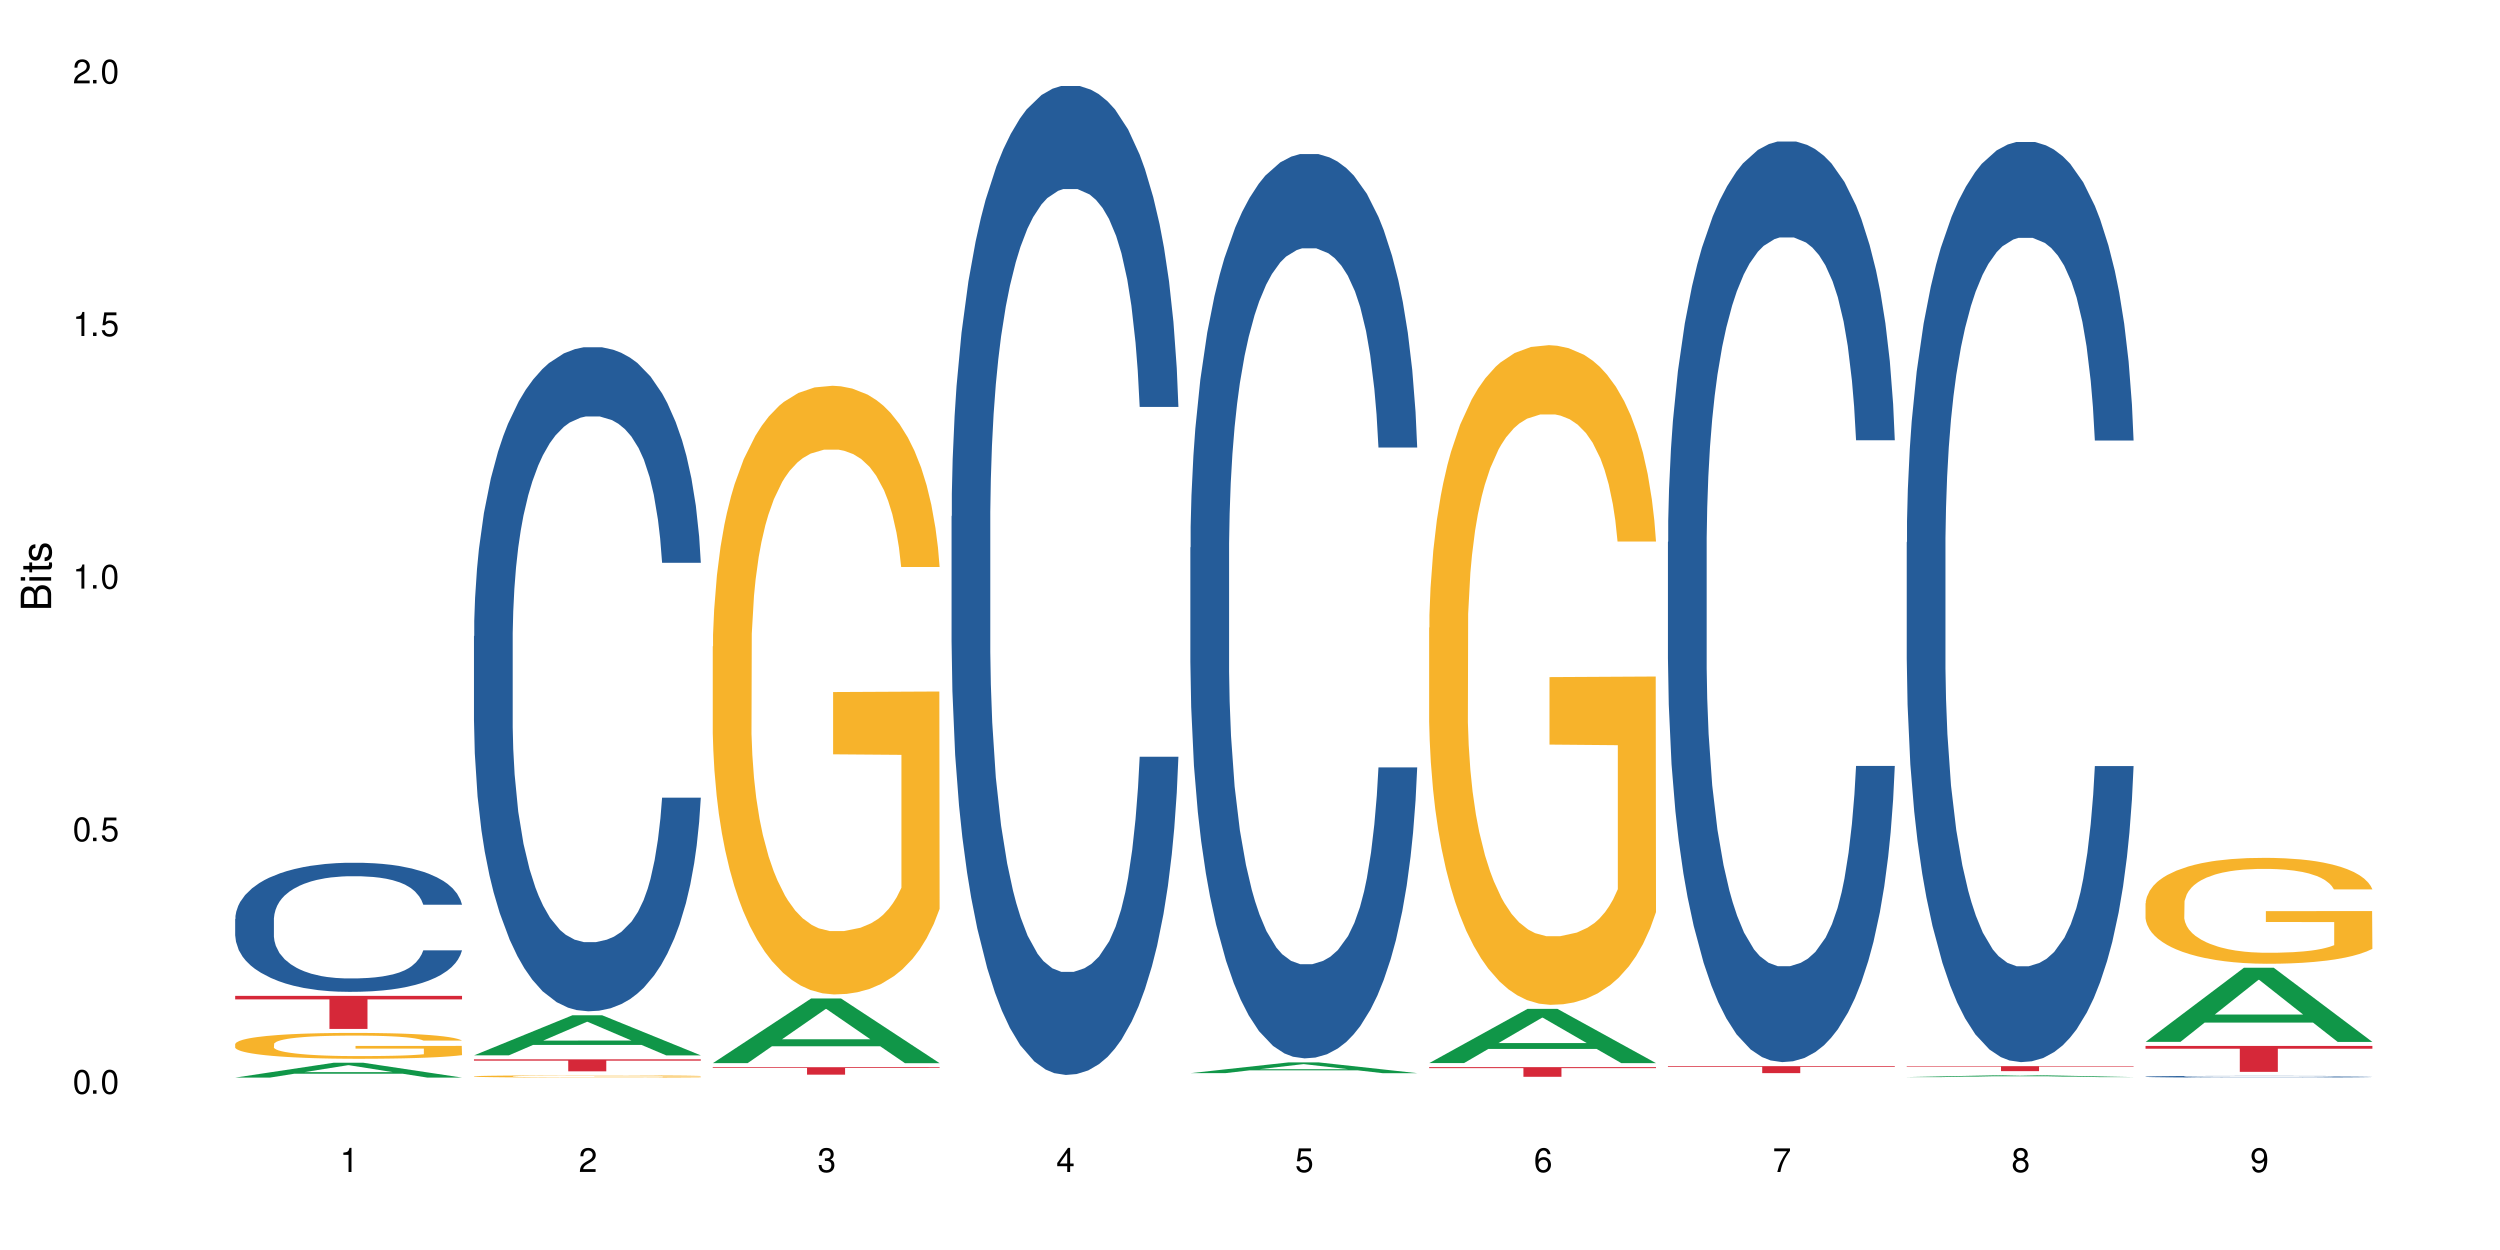
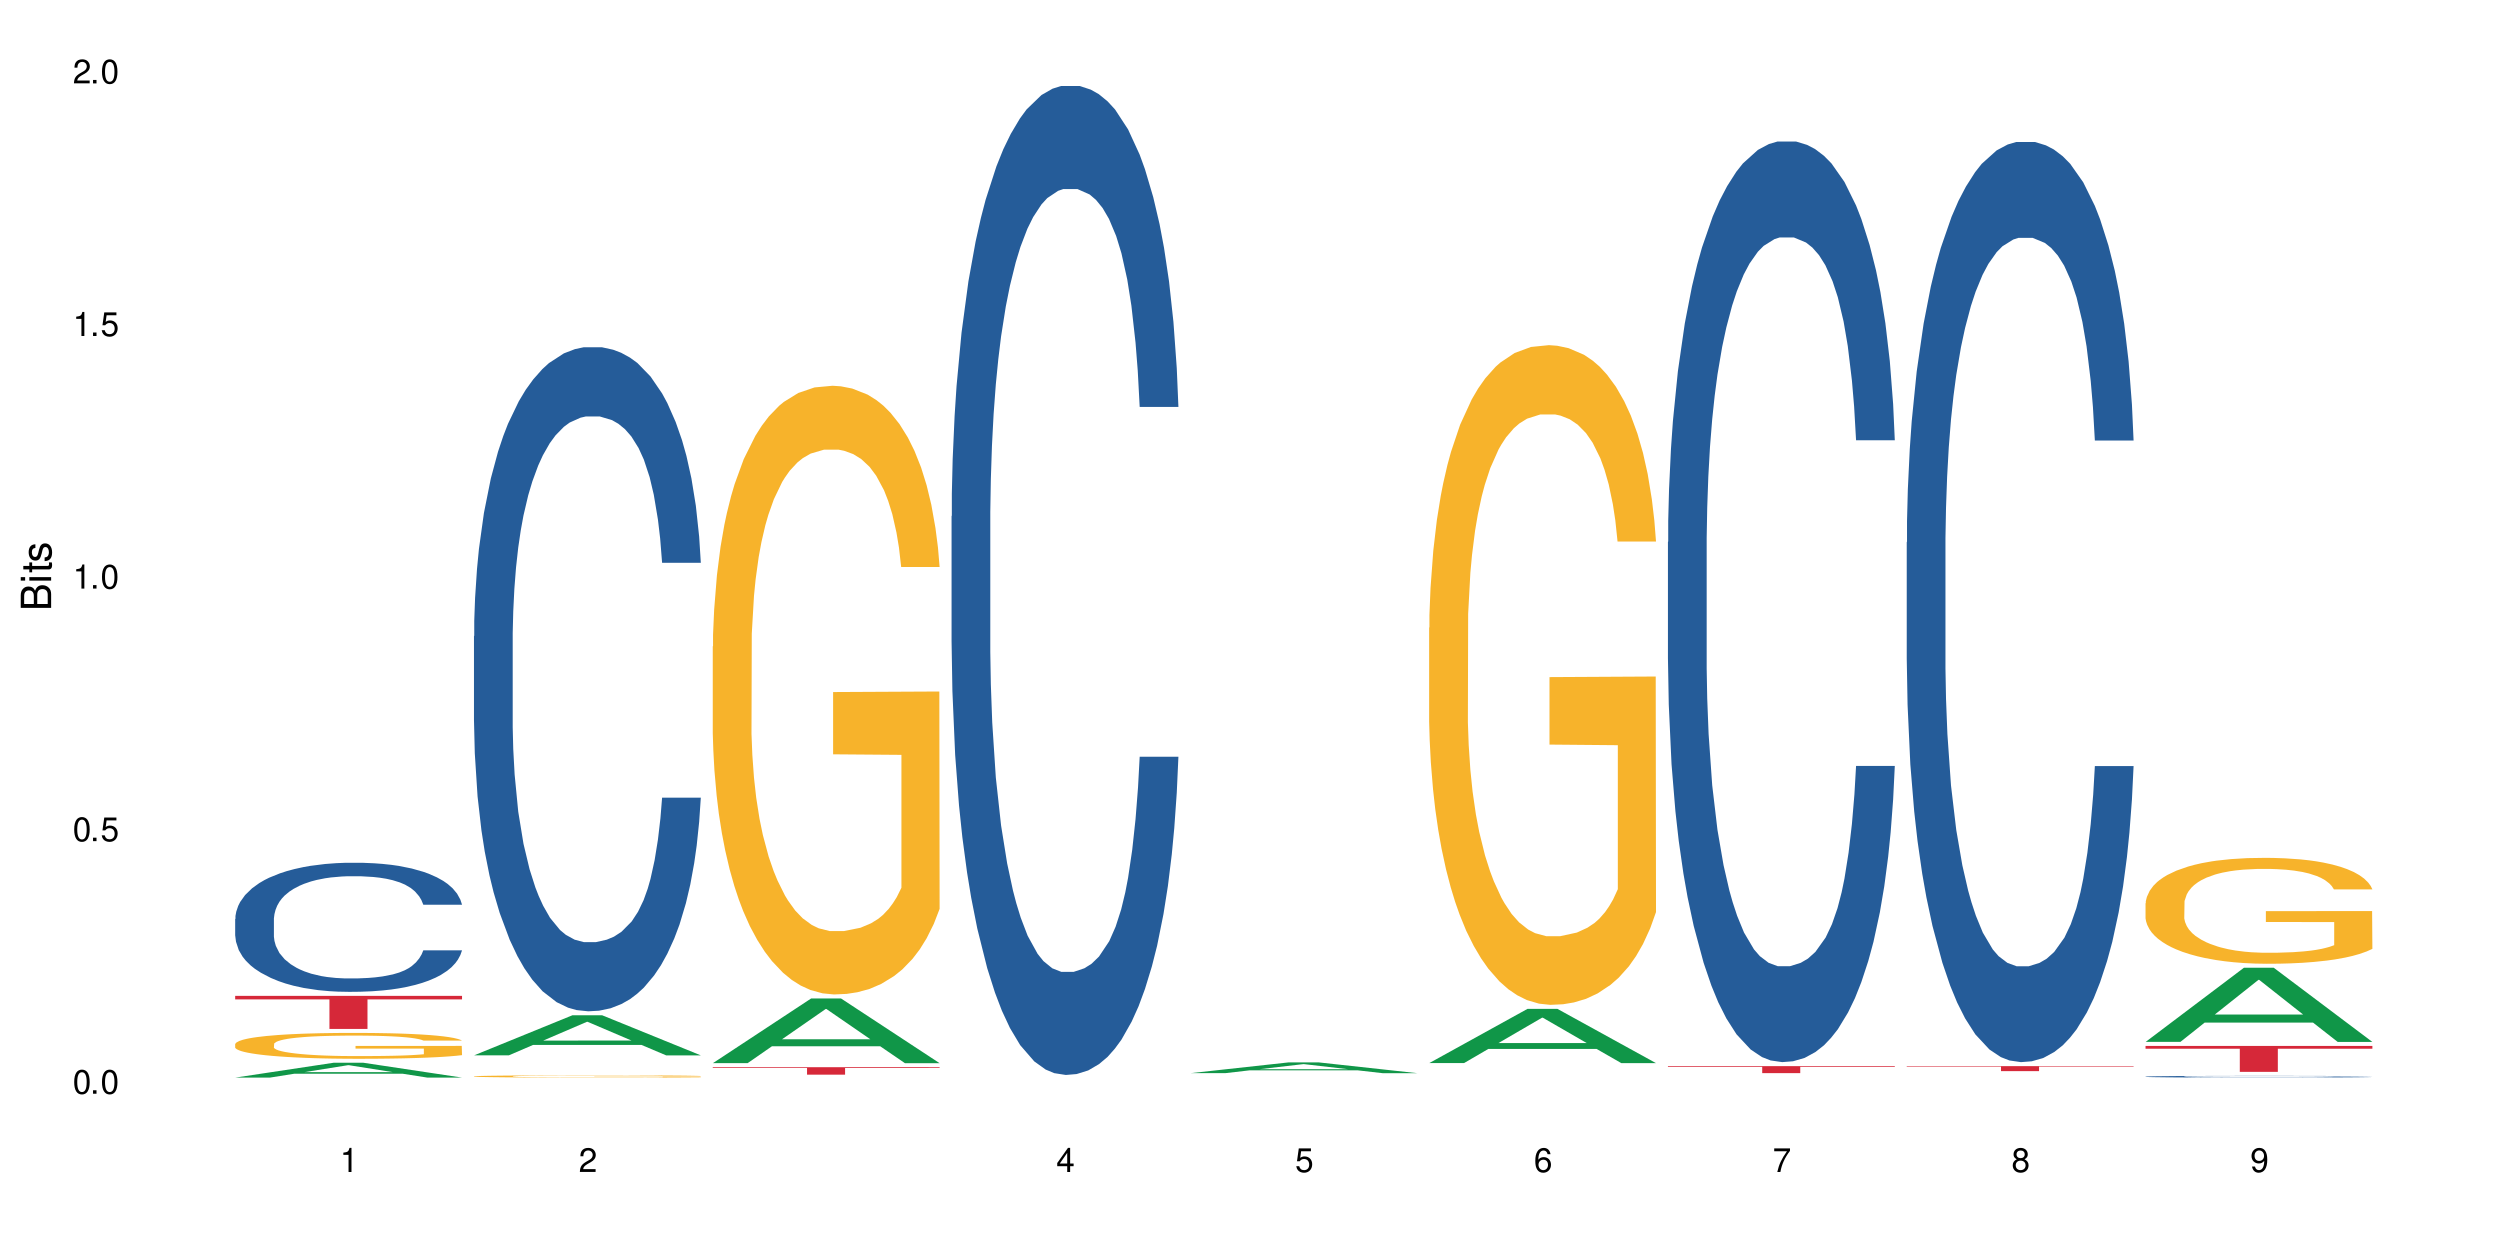
<svg xmlns="http://www.w3.org/2000/svg" xmlns:xlink="http://www.w3.org/1999/xlink" width="720" height="360" viewBox="0 0 720 360">
  <defs>
    <g>
      <g id="glyph-0-0">
</g>
      <g id="glyph-0-1">
        <path d="M 2.641 -6.938 C 2 -6.938 1.422 -6.656 1.078 -6.172 C 0.641 -5.562 0.406 -4.641 0.406 -3.359 C 0.406 -1.016 1.188 0.219 2.641 0.219 C 4.078 0.219 4.859 -1.016 4.859 -3.297 C 4.859 -4.641 4.656 -5.547 4.203 -6.172 C 3.844 -6.656 3.281 -6.938 2.641 -6.938 Z M 2.641 -6.188 C 3.547 -6.188 4 -5.25 4 -3.375 C 4 -1.406 3.562 -0.484 2.625 -0.484 C 1.734 -0.484 1.281 -1.438 1.281 -3.344 C 1.281 -5.25 1.734 -6.188 2.641 -6.188 Z M 2.641 -6.188 " />
      </g>
      <g id="glyph-0-2">
        <path d="M 1.828 -1 L 0.828 -1 L 0.828 0 L 1.828 0 Z M 1.828 -1 " />
      </g>
      <g id="glyph-0-3">
        <path d="M 4.562 -6.797 L 1.062 -6.797 L 0.547 -3.094 L 1.328 -3.094 C 1.719 -3.562 2.047 -3.734 2.578 -3.734 C 3.484 -3.734 4.062 -3.109 4.062 -2.094 C 4.062 -1.125 3.484 -0.531 2.578 -0.531 C 1.828 -0.531 1.375 -0.906 1.188 -1.672 L 0.328 -1.672 C 0.453 -1.109 0.547 -0.844 0.75 -0.594 C 1.125 -0.078 1.828 0.219 2.594 0.219 C 3.969 0.219 4.922 -0.781 4.922 -2.219 C 4.922 -3.562 4.031 -4.484 2.719 -4.484 C 2.25 -4.484 1.859 -4.359 1.469 -4.062 L 1.734 -5.969 L 4.562 -5.969 Z M 4.562 -6.797 " />
      </g>
      <g id="glyph-0-4">
        <path d="M 2.484 -4.938 L 2.484 0 L 3.328 0 L 3.328 -6.938 L 2.766 -6.938 C 2.469 -5.875 2.281 -5.734 0.984 -5.562 L 0.984 -4.938 Z M 2.484 -4.938 " />
      </g>
      <g id="glyph-0-5">
        <path d="M 4.859 -0.828 L 1.281 -0.828 C 1.359 -1.406 1.672 -1.781 2.5 -2.281 L 3.469 -2.828 C 4.406 -3.344 4.906 -4.062 4.906 -4.906 C 4.906 -5.484 4.672 -6.031 4.266 -6.406 C 3.859 -6.766 3.375 -6.938 2.719 -6.938 C 1.859 -6.938 1.219 -6.625 0.844 -6.031 C 0.609 -5.672 0.5 -5.234 0.484 -4.531 L 1.328 -4.531 C 1.359 -5.016 1.406 -5.281 1.531 -5.516 C 1.75 -5.938 2.188 -6.203 2.703 -6.203 C 3.469 -6.203 4.031 -5.641 4.031 -4.891 C 4.031 -4.344 3.719 -3.859 3.125 -3.516 L 2.234 -3 C 0.812 -2.172 0.406 -1.531 0.328 -0.016 L 4.859 -0.016 Z M 4.859 -0.828 " />
      </g>
      <g id="glyph-0-6">
-         <path d="M 2.125 -3.188 L 2.578 -3.188 C 3.5 -3.188 3.984 -2.766 3.984 -1.922 C 3.984 -1.062 3.469 -0.531 2.594 -0.531 C 1.656 -0.531 1.203 -1 1.156 -2.016 L 0.312 -2.016 C 0.344 -1.453 0.438 -1.094 0.609 -0.781 C 0.953 -0.109 1.625 0.219 2.547 0.219 C 3.953 0.219 4.859 -0.625 4.859 -1.938 C 4.859 -2.828 4.516 -3.297 3.703 -3.594 C 4.344 -3.844 4.656 -4.328 4.656 -5.031 C 4.656 -6.219 3.875 -6.938 2.578 -6.938 C 1.203 -6.938 0.484 -6.172 0.453 -4.703 L 1.297 -4.703 C 1.312 -5.125 1.344 -5.359 1.453 -5.578 C 1.641 -5.969 2.062 -6.203 2.594 -6.203 C 3.344 -6.203 3.797 -5.75 3.797 -5 C 3.797 -4.516 3.609 -4.219 3.25 -4.047 C 3.016 -3.953 2.703 -3.922 2.125 -3.906 Z M 2.125 -3.188 " />
-       </g>
+         </g>
      <g id="glyph-0-7">
        <path d="M 3.141 -1.672 L 3.141 0 L 3.984 0 L 3.984 -1.672 L 4.984 -1.672 L 4.984 -2.438 L 3.984 -2.438 L 3.984 -6.938 L 3.359 -6.938 L 0.266 -2.578 L 0.266 -1.672 Z M 3.141 -2.438 L 1 -2.438 L 3.141 -5.5 Z M 3.141 -2.438 " />
      </g>
      <g id="glyph-0-8">
        <path d="M 4.781 -5.125 C 4.609 -6.266 3.891 -6.938 2.844 -6.938 C 2.094 -6.938 1.422 -6.578 1.031 -5.953 C 0.594 -5.266 0.406 -4.422 0.406 -3.172 C 0.406 -2 0.578 -1.25 0.984 -0.641 C 1.359 -0.078 1.953 0.219 2.703 0.219 C 3.984 0.219 4.922 -0.75 4.922 -2.094 C 4.922 -3.375 4.062 -4.281 2.844 -4.281 C 2.172 -4.281 1.641 -4.031 1.281 -3.516 C 1.281 -5.234 1.828 -6.188 2.797 -6.188 C 3.391 -6.188 3.797 -5.797 3.938 -5.125 Z M 2.734 -3.531 C 3.547 -3.531 4.062 -2.953 4.062 -2.031 C 4.062 -1.156 3.484 -0.531 2.703 -0.531 C 1.922 -0.531 1.328 -1.188 1.328 -2.078 C 1.328 -2.938 1.906 -3.531 2.734 -3.531 Z M 2.734 -3.531 " />
      </g>
      <g id="glyph-0-9">
        <path d="M 4.984 -6.797 L 0.438 -6.797 L 0.438 -5.969 L 4.109 -5.969 C 2.5 -3.656 1.828 -2.234 1.328 0 L 2.219 0 C 2.594 -2.172 3.453 -4.047 4.984 -6.094 Z M 4.984 -6.797 " />
      </g>
      <g id="glyph-0-10">
        <path d="M 3.75 -3.656 C 4.469 -4.094 4.688 -4.438 4.688 -5.078 C 4.688 -6.172 3.844 -6.938 2.641 -6.938 C 1.438 -6.938 0.594 -6.172 0.594 -5.094 C 0.594 -4.438 0.812 -4.094 1.516 -3.656 C 0.734 -3.266 0.359 -2.703 0.359 -1.922 C 0.359 -0.656 1.281 0.219 2.641 0.219 C 3.984 0.219 4.922 -0.656 4.922 -1.922 C 4.922 -2.703 4.531 -3.266 3.75 -3.656 Z M 2.641 -6.188 C 3.359 -6.188 3.812 -5.75 3.812 -5.062 C 3.812 -4.406 3.344 -3.984 2.641 -3.984 C 1.922 -3.984 1.453 -4.406 1.453 -5.078 C 1.453 -5.75 1.922 -6.188 2.641 -6.188 Z M 2.641 -3.266 C 3.484 -3.266 4.062 -2.719 4.062 -1.906 C 4.062 -1.078 3.484 -0.531 2.625 -0.531 C 1.797 -0.531 1.219 -1.094 1.219 -1.906 C 1.219 -2.719 1.781 -3.266 2.641 -3.266 Z M 2.641 -3.266 " />
      </g>
      <g id="glyph-0-11">
        <path d="M 0.516 -1.578 C 0.672 -0.453 1.406 0.219 2.438 0.219 C 3.188 0.219 3.859 -0.141 4.266 -0.766 C 4.688 -1.453 4.891 -2.297 4.891 -3.547 C 4.891 -4.719 4.703 -5.453 4.312 -6.078 C 3.938 -6.641 3.344 -6.938 2.594 -6.938 C 1.297 -6.938 0.359 -5.969 0.359 -4.625 C 0.359 -3.344 1.234 -2.453 2.453 -2.453 C 3.094 -2.453 3.578 -2.672 4.016 -3.203 C 4 -1.484 3.469 -0.531 2.5 -0.531 C 1.906 -0.531 1.484 -0.906 1.359 -1.578 Z M 2.578 -6.203 C 3.375 -6.203 3.969 -5.531 3.969 -4.641 C 3.969 -3.797 3.391 -3.188 2.547 -3.188 C 1.734 -3.188 1.234 -3.766 1.234 -4.688 C 1.234 -5.562 1.797 -6.203 2.578 -6.203 Z M 2.578 -6.203 " />
      </g>
      <g id="glyph-1-0">
</g>
      <g id="glyph-1-1">
        <path d="M 0 -0.953 L 0 -4.891 C 0 -5.719 -0.234 -6.344 -0.734 -6.797 C -1.188 -7.234 -1.812 -7.469 -2.5 -7.469 C -3.547 -7.469 -4.188 -7 -4.625 -5.875 C -4.984 -6.688 -5.625 -7.094 -6.531 -7.094 C -7.172 -7.094 -7.734 -6.859 -8.141 -6.391 C -8.562 -5.922 -8.75 -5.344 -8.75 -4.5 L -8.75 -0.953 Z M -4.984 -2.062 L -7.766 -2.062 L -7.766 -4.219 C -7.766 -4.844 -7.688 -5.203 -7.453 -5.5 C -7.219 -5.812 -6.859 -5.969 -6.375 -5.969 C -5.891 -5.969 -5.531 -5.812 -5.297 -5.5 C -5.062 -5.203 -4.984 -4.844 -4.984 -4.219 Z M -0.984 -2.062 L -4 -2.062 L -4 -4.781 C -4 -5.766 -3.438 -6.359 -2.484 -6.359 C -1.547 -6.359 -0.984 -5.766 -0.984 -4.781 Z M -0.984 -2.062 " />
      </g>
      <g id="glyph-1-2">
        <path d="M -6.281 -1.797 L -6.281 -0.797 L 0 -0.797 L 0 -1.797 Z M -8.75 -1.797 L -8.75 -0.797 L -7.484 -0.797 L -7.484 -1.797 Z M -8.75 -1.797 " />
      </g>
      <g id="glyph-1-3">
        <path d="M -6.281 -3.047 L -6.281 -2.016 L -8.016 -2.016 L -8.016 -1.016 L -6.281 -1.016 L -6.281 -0.172 L -5.469 -0.172 L -5.469 -1.016 L -0.719 -1.016 C -0.078 -1.016 0.281 -1.453 0.281 -2.234 C 0.281 -2.5 0.25 -2.719 0.188 -3.047 L -0.641 -3.047 C -0.609 -2.906 -0.594 -2.766 -0.594 -2.562 C -0.594 -2.141 -0.719 -2.016 -1.156 -2.016 L -5.469 -2.016 L -5.469 -3.047 Z M -6.281 -3.047 " />
      </g>
      <g id="glyph-1-4">
        <path d="M -4.531 -5.25 C -5.766 -5.25 -6.469 -4.422 -6.469 -2.969 C -6.469 -1.516 -5.719 -0.562 -4.547 -0.562 C -3.562 -0.562 -3.094 -1.062 -2.734 -2.562 L -2.516 -3.484 C -2.344 -4.188 -2.094 -4.469 -1.641 -4.469 C -1.047 -4.469 -0.641 -3.875 -0.641 -3 C -0.641 -2.453 -0.797 -2 -1.062 -1.75 C -1.25 -1.594 -1.422 -1.531 -1.875 -1.469 L -1.875 -0.406 C -0.422 -0.453 0.281 -1.266 0.281 -2.922 C 0.281 -4.5 -0.5 -5.516 -1.719 -5.516 C -2.656 -5.516 -3.172 -4.984 -3.469 -3.734 L -3.703 -2.766 C -3.891 -1.953 -4.156 -1.609 -4.594 -1.609 C -5.188 -1.609 -5.547 -2.125 -5.547 -2.938 C -5.547 -3.75 -5.203 -4.172 -4.531 -4.203 Z M -4.531 -5.25 " />
      </g>
    </g>
  </defs>
  <rect x="-72" y="-36" width="864" height="432" fill="rgb(100%, 100%, 100%)" fill-opacity="1" />
  <path fill-rule="nonzero" fill="rgb(6.275%, 58.824%, 28.235%)" fill-opacity="1" d="M 67.73 310.344 L 67.801 310.34 L 96.07 306.074 L 104.656 306.074 L 133.066 310.348 L 123.082 310.348 L 115.965 309.234 L 84.762 309.234 L 77.781 310.344 L 67.73 310.344 L 87.766 308.773 L 113.102 308.77 L 100.469 306.773 L 100.328 306.77 L 100.188 306.781 L 87.695 308.77 L 87.766 308.773 Z M 67.73 310.344 " />
  <path fill-rule="nonzero" fill="rgb(14.51%, 36.078%, 60%)" fill-opacity="1" d="M 67.73 264.664 L 67.812 264.629 L 67.812 263.812 L 68.051 262.523 L 68.605 260.895 L 69.164 259.773 L 70.598 257.766 L 72.59 255.832 L 74.664 254.336 L 76.176 253.453 L 77.531 252.773 L 80.637 251.516 L 82.629 250.871 L 84.781 250.293 L 87.41 249.715 L 89.324 249.375 L 93.625 248.832 L 96.812 248.594 L 99.281 248.492 L 104.621 248.492 L 107.809 248.629 L 110.117 248.801 L 112.668 249.07 L 114.82 249.375 L 118.562 250.125 L 121.91 251.074 L 123.426 251.617 L 125.816 252.672 L 127.648 253.691 L 128.922 254.574 L 130.355 255.832 L 131.629 257.359 L 132.586 259.094 L 133.066 260.555 L 121.91 260.555 L 121.352 259.195 L 120.715 258.141 L 119.52 256.75 L 118.324 255.762 L 116.652 254.777 L 115.137 254.133 L 113.066 253.488 L 111.234 253.078 L 109.32 252.773 L 107.488 252.57 L 103.984 252.367 L 99.922 252.367 L 98.406 252.434 L 95.297 252.707 L 93.625 252.945 L 91.234 253.418 L 89.562 253.859 L 87.57 254.539 L 86.215 255.117 L 84.543 256 L 83.348 256.781 L 81.992 257.902 L 81.195 258.754 L 80.48 259.703 L 79.84 260.824 L 79.363 262.012 L 79.043 263.27 L 78.887 264.492 L 78.887 269.758 L 79.043 270.98 L 79.441 272.41 L 80.48 274.48 L 81.992 276.281 L 83.746 277.707 L 85.418 278.727 L 86.375 279.203 L 87.648 279.746 L 89.641 280.426 L 92.512 281.105 L 94.184 281.375 L 96.734 281.648 L 99.363 281.785 L 102.867 281.785 L 105.977 281.648 L 108.047 281.48 L 110.199 281.207 L 113.145 280.629 L 114.98 280.086 L 116.57 279.441 L 117.766 278.793 L 118.562 278.25 L 119.758 277.199 L 120.715 276.043 L 121.434 274.855 L 121.91 273.699 L 133.066 273.699 L 132.586 275.059 L 131.871 276.383 L 131.152 277.367 L 130.039 278.559 L 128.762 279.609 L 126.93 280.801 L 125.418 281.582 L 123.426 282.43 L 121.59 283.074 L 119.602 283.652 L 116.652 284.332 L 114.738 284.672 L 112.668 284.977 L 110.199 285.25 L 107.09 285.488 L 103.746 285.621 L 100.637 285.656 L 97.289 285.59 L 94.82 285.453 L 91.555 285.148 L 87.492 284.535 L 84.543 283.891 L 82.23 283.246 L 80.238 282.566 L 78.008 281.648 L 75.141 280.152 L 73.387 279 L 72.191 278.047 L 70.84 276.723 L 69.883 275.535 L 68.766 273.633 L 67.969 271.219 L 67.73 269.352 Z M 67.73 264.664 " />
  <path fill-rule="nonzero" fill="rgb(96.863%, 70.196%, 16.863%)" fill-opacity="1" d="M 67.73 300.668 L 67.812 300.66 L 67.812 300.527 L 68.129 300.219 L 68.926 299.797 L 69.961 299.449 L 71.078 299.18 L 71.793 299.035 L 72.988 298.832 L 74.023 298.684 L 76.656 298.375 L 80 298.09 L 81.832 297.969 L 83.906 297.852 L 86.852 297.723 L 88.207 297.676 L 92.352 297.566 L 97.051 297.496 L 102.23 297.477 L 104.621 297.484 L 107.887 297.512 L 112.348 297.586 L 114.898 297.652 L 116.891 297.723 L 118.961 297.812 L 121.512 297.945 L 123.902 298.109 L 125.816 298.273 L 127.727 298.477 L 129.32 298.695 L 130.676 298.934 L 131.871 299.219 L 132.586 299.457 L 133.066 299.695 L 121.988 299.695 L 121.352 299.457 L 120.637 299.273 L 119.441 299.051 L 118.246 298.887 L 117.051 298.758 L 114.82 298.578 L 112.906 298.473 L 110.516 298.375 L 108.207 298.312 L 105.578 298.273 L 103.984 298.258 L 99.762 298.258 L 95.938 298.309 L 93.707 298.363 L 92.113 298.418 L 89.879 298.52 L 88.527 298.602 L 87.73 298.656 L 85.34 298.867 L 83.746 299.055 L 82.871 299.184 L 81.754 299.391 L 80.957 299.574 L 80.082 299.844 L 79.602 300.051 L 78.965 300.512 L 78.887 301.738 L 79.125 301.996 L 79.602 302.273 L 80.238 302.52 L 81.195 302.777 L 82.152 302.977 L 83.824 303.242 L 85.258 303.418 L 86.375 303.535 L 88.527 303.719 L 89.402 303.777 L 91.473 303.902 L 93.625 303.996 L 96.254 304.078 L 98.246 304.121 L 101.434 304.152 L 105.496 304.152 L 110.277 304.113 L 113.305 304.059 L 115.379 304.004 L 116.73 303.957 L 118.406 303.883 L 119.602 303.812 L 120.715 303.738 L 122.07 303.621 L 122.07 301.996 L 102.391 301.988 L 102.391 301.227 L 132.984 301.219 L 133.066 303.883 L 131.391 304.066 L 129.32 304.242 L 127.328 304.379 L 125.258 304.492 L 122.309 304.621 L 119.918 304.703 L 116.254 304.801 L 112.906 304.859 L 109.402 304.902 L 106.293 304.922 L 102.629 304.93 L 99.363 304.914 L 95.855 304.875 L 93.066 304.82 L 90.52 304.754 L 87.969 304.664 L 84.781 304.52 L 82.711 304.406 L 80.559 304.262 L 78.406 304.094 L 76.496 303.91 L 75.219 303.766 L 73.945 303.602 L 72.59 303.398 L 71.316 303.168 L 70.359 302.957 L 69.484 302.719 L 68.848 302.492 L 68.211 302.188 L 67.891 301.941 L 67.73 301.73 Z M 67.73 300.668 " />
  <path fill-rule="nonzero" fill="rgb(83.922%, 15.686%, 22.353%)" fill-opacity="1" d="M 67.73 286.805 L 133.066 286.805 L 133.066 287.824 L 105.836 287.832 L 105.836 296.332 L 94.879 296.332 L 94.879 287.84 L 94.723 287.824 L 67.73 287.824 Z M 67.73 286.805 " />
  <path fill-rule="nonzero" fill="rgb(6.275%, 58.824%, 28.235%)" fill-opacity="1" d="M 136.504 303.938 L 136.574 303.926 L 164.844 292.402 L 173.43 292.402 L 201.836 303.949 L 191.855 303.949 L 184.738 300.934 L 153.535 300.934 L 146.555 303.938 L 136.504 303.938 L 156.535 299.688 L 181.875 299.676 L 169.242 294.289 L 169.102 294.277 L 168.961 294.312 L 156.469 299.676 L 156.535 299.688 Z M 136.504 303.938 " />
  <path fill-rule="nonzero" fill="rgb(14.51%, 36.078%, 60%)" fill-opacity="1" d="M 136.504 183.227 L 136.582 183.055 L 136.582 178.859 L 136.824 172.215 L 137.379 163.824 L 137.938 158.055 L 139.371 147.742 L 141.363 137.777 L 143.434 130.086 L 144.949 125.543 L 146.305 122.047 L 149.41 115.578 L 151.402 112.258 L 153.555 109.285 L 156.184 106.312 L 158.098 104.566 L 162.398 101.77 L 165.586 100.547 L 168.055 100.02 L 173.395 100.02 L 176.582 100.719 L 178.891 101.594 L 181.441 102.992 L 183.594 104.566 L 187.336 108.41 L 190.684 113.305 L 192.195 116.102 L 194.586 121.523 L 196.418 126.766 L 197.695 131.312 L 199.129 137.777 L 200.402 145.645 L 201.359 154.559 L 201.836 162.078 L 190.684 162.078 L 190.125 155.086 L 189.488 149.664 L 188.293 142.5 L 187.098 137.43 L 185.426 132.359 L 183.91 129.039 L 181.84 125.719 L 180.008 123.621 L 178.094 122.047 L 176.262 120.996 L 172.758 119.949 L 168.691 119.949 L 167.18 120.297 L 164.07 121.695 L 162.398 122.922 L 160.008 125.367 L 158.336 127.641 L 156.344 131.137 L 154.988 134.109 L 153.316 138.652 L 152.121 142.672 L 150.766 148.441 L 149.969 152.812 L 149.25 157.707 L 148.613 163.477 L 148.137 169.594 L 147.816 176.062 L 147.66 182.355 L 147.66 209.449 L 147.816 215.742 L 148.215 223.082 L 149.25 233.746 L 150.766 243.012 L 152.52 250.352 L 154.191 255.598 L 155.148 258.043 L 156.422 260.84 L 158.414 264.336 L 161.281 267.832 L 162.957 269.23 L 165.504 270.629 L 168.137 271.328 L 171.641 271.328 L 174.746 270.629 L 176.82 269.758 L 178.973 268.359 L 181.918 265.387 L 183.75 262.59 L 185.344 259.27 L 186.539 255.945 L 187.336 253.148 L 188.531 247.73 L 189.488 241.789 L 190.203 235.668 L 190.684 229.727 L 201.836 229.727 L 201.359 236.719 L 200.645 243.535 L 199.926 248.605 L 198.809 254.723 L 197.535 260.141 L 195.703 266.262 L 194.188 270.281 L 192.195 274.652 L 190.363 277.973 L 188.371 280.945 L 185.426 284.441 L 183.512 286.188 L 181.441 287.762 L 178.973 289.16 L 175.863 290.383 L 172.516 291.082 L 169.41 291.258 L 166.062 290.906 L 163.594 290.207 L 160.328 288.637 L 156.262 285.488 L 153.316 282.168 L 151.004 278.848 L 149.012 275.352 L 146.781 270.629 L 143.914 262.938 L 142.16 256.996 L 140.965 252.102 L 139.609 245.285 L 138.656 239.164 L 137.539 229.375 L 136.742 216.965 L 136.504 207.352 Z M 136.504 183.227 " />
  <path fill-rule="nonzero" fill="rgb(96.863%, 70.196%, 16.863%)" fill-opacity="1" d="M 136.504 309.977 L 136.582 309.977 L 136.582 309.965 L 136.902 309.938 L 137.699 309.902 L 138.734 309.871 L 139.852 309.848 L 140.566 309.836 L 141.762 309.816 L 142.797 309.805 L 145.426 309.777 L 148.773 309.754 L 150.605 309.742 L 152.68 309.73 L 155.625 309.723 L 156.98 309.715 L 161.125 309.707 L 165.824 309.703 L 171.004 309.699 L 173.395 309.699 L 176.66 309.703 L 181.121 309.707 L 183.672 309.715 L 185.664 309.723 L 187.734 309.727 L 190.285 309.742 L 192.676 309.754 L 194.586 309.77 L 196.5 309.785 L 198.094 309.805 L 199.449 309.828 L 200.645 309.852 L 201.359 309.871 L 201.836 309.895 L 190.762 309.895 L 190.125 309.871 L 189.41 309.855 L 188.215 309.836 L 185.824 309.812 L 183.594 309.797 L 181.68 309.785 L 179.289 309.777 L 176.98 309.773 L 174.348 309.77 L 168.535 309.77 L 164.707 309.773 L 162.477 309.777 L 160.883 309.781 L 158.652 309.789 L 157.301 309.797 L 156.504 309.801 L 154.113 309.82 L 152.52 309.836 L 151.641 309.848 L 150.527 309.867 L 149.73 309.883 L 148.852 309.906 L 148.375 309.922 L 147.738 309.965 L 147.66 310.07 L 147.898 310.094 L 148.375 310.117 L 149.012 310.141 L 150.926 310.18 L 152.598 310.203 L 154.031 310.219 L 155.148 310.227 L 157.301 310.242 L 158.176 310.25 L 160.246 310.258 L 162.398 310.27 L 165.027 310.273 L 167.02 310.277 L 170.207 310.281 L 174.27 310.281 L 179.051 310.277 L 182.078 310.273 L 184.148 310.27 L 185.504 310.266 L 187.176 310.258 L 188.371 310.254 L 189.488 310.246 L 190.844 310.234 L 190.844 310.094 L 171.164 310.094 L 171.164 310.027 L 201.758 310.027 L 201.836 310.258 L 200.164 310.273 L 198.094 310.289 L 196.102 310.301 L 194.031 310.312 L 191.082 310.324 L 188.691 310.328 L 185.027 310.34 L 181.68 310.344 L 178.176 310.348 L 168.137 310.348 L 164.629 310.344 L 161.84 310.34 L 159.289 310.332 L 156.742 310.328 L 153.555 310.312 L 151.484 310.305 L 149.332 310.293 L 147.18 310.277 L 145.27 310.262 L 143.992 310.246 L 142.719 310.234 L 141.363 310.215 L 140.09 310.195 L 139.133 310.176 L 138.258 310.156 L 137.617 310.137 L 136.98 310.109 L 136.664 310.09 L 136.504 310.07 Z M 136.504 309.977 " />
-   <path fill-rule="nonzero" fill="rgb(83.922%, 15.686%, 22.353%)" fill-opacity="1" d="M 136.504 305.094 L 201.836 305.094 L 201.836 305.465 L 174.609 305.469 L 174.609 308.551 L 163.652 308.551 L 163.652 305.473 L 163.496 305.465 L 136.504 305.465 Z M 136.504 305.094 " />
  <path fill-rule="nonzero" fill="rgb(6.275%, 58.824%, 28.235%)" fill-opacity="1" d="M 205.277 306.18 L 205.348 306.164 L 233.617 287.551 L 242.203 287.551 L 270.609 306.199 L 260.629 306.199 L 253.508 301.332 L 222.309 301.332 L 215.328 306.18 L 205.277 306.18 L 225.309 299.316 L 250.648 299.301 L 238.012 290.598 L 237.875 290.578 L 237.734 290.633 L 225.238 299.301 L 225.309 299.316 Z M 205.277 306.18 " />
  <path fill-rule="nonzero" fill="rgb(96.863%, 70.196%, 16.863%)" fill-opacity="1" d="M 205.277 186.184 L 205.355 186.023 L 205.355 182.82 L 205.676 175.617 L 206.473 165.691 L 207.508 157.527 L 208.621 151.121 L 209.34 147.762 L 210.535 142.957 L 211.57 139.434 L 214.199 132.23 L 217.547 125.508 L 219.379 122.625 L 221.449 119.902 L 224.398 116.859 L 225.754 115.742 L 229.895 113.18 L 234.598 111.578 L 239.777 111.098 L 242.168 111.258 L 245.434 111.898 L 249.895 113.66 L 252.445 115.262 L 254.438 116.859 L 256.508 118.941 L 259.059 122.145 L 261.449 125.988 L 263.359 129.828 L 265.273 134.633 L 266.867 139.754 L 268.219 145.359 L 269.414 152.082 L 270.133 157.688 L 270.609 163.289 L 259.535 163.289 L 258.898 157.688 L 258.18 153.363 L 256.984 148.082 L 255.789 144.238 L 254.594 141.195 L 252.363 137.035 L 250.453 134.473 L 248.062 132.23 L 245.75 130.789 L 243.121 129.828 L 241.527 129.508 L 237.305 129.508 L 233.48 130.629 L 231.25 131.91 L 229.656 133.191 L 227.426 135.594 L 226.07 137.516 L 225.273 138.793 L 222.883 143.758 L 221.293 148.242 L 220.414 151.281 L 219.301 156.086 L 218.504 160.406 L 217.625 166.812 L 217.148 171.613 L 216.512 182.5 L 216.43 211.316 L 216.672 217.402 L 217.148 223.965 L 217.785 229.73 L 218.742 235.812 L 219.699 240.457 L 221.371 246.699 L 222.805 250.863 L 223.922 253.582 L 226.07 257.906 L 226.949 259.348 L 229.02 262.23 L 231.172 264.469 L 233.801 266.391 L 235.793 267.352 L 238.98 268.152 L 243.043 268.152 L 247.824 267.191 L 250.852 265.91 L 252.922 264.629 L 254.277 263.512 L 255.949 261.75 L 257.145 260.148 L 258.262 258.387 L 259.613 255.664 L 259.613 217.402 L 239.934 217.242 L 239.934 199.312 L 270.531 199.152 L 270.609 261.75 L 268.938 266.07 L 266.867 270.234 L 264.875 273.438 L 262.801 276.156 L 259.855 279.199 L 257.465 281.121 L 253.801 283.363 L 250.453 284.805 L 246.945 285.762 L 243.84 286.242 L 240.176 286.402 L 236.906 286.082 L 233.402 285.121 L 230.613 283.844 L 228.062 282.242 L 225.516 280.16 L 222.328 276.797 L 220.254 274.078 L 218.105 270.715 L 215.953 266.711 L 214.039 262.391 L 212.766 259.027 L 211.492 255.184 L 210.137 250.383 L 208.863 244.938 L 207.906 239.977 L 207.027 234.371 L 206.391 229.09 L 205.754 221.883 L 205.438 216.121 L 205.277 211.16 Z M 205.277 186.184 " />
  <path fill-rule="nonzero" fill="rgb(83.922%, 15.686%, 22.353%)" fill-opacity="1" d="M 205.277 307.348 L 270.609 307.348 L 270.609 307.574 L 243.383 307.578 L 243.383 309.496 L 232.426 309.496 L 232.426 307.582 L 232.266 307.574 L 205.277 307.574 Z M 205.277 307.348 " />
  <path fill-rule="nonzero" fill="rgb(14.51%, 36.078%, 60%)" fill-opacity="1" d="M 274.051 148.691 L 274.129 148.43 L 274.129 142.184 L 274.367 132.289 L 274.926 119.793 L 275.484 111.199 L 276.918 95.84 L 278.91 81 L 280.98 69.543 L 282.496 62.773 L 283.848 57.566 L 286.957 47.934 L 288.949 42.988 L 291.102 38.562 L 293.73 34.137 L 295.641 31.531 L 299.945 27.367 L 303.129 25.543 L 305.602 24.762 L 310.938 24.762 L 314.125 25.805 L 316.438 27.105 L 318.984 29.188 L 321.137 31.531 L 324.883 37.262 L 328.23 44.551 L 329.742 48.715 L 332.133 56.785 L 333.965 64.598 L 335.238 71.367 L 336.676 81 L 337.949 92.715 L 338.906 105.992 L 339.383 117.188 L 328.23 117.188 L 327.672 106.773 L 327.035 98.703 L 325.84 88.027 L 324.645 80.48 L 322.969 72.93 L 321.457 67.98 L 319.383 63.035 L 317.551 59.91 L 315.641 57.566 L 313.809 56.004 L 310.301 54.445 L 306.238 54.445 L 304.723 54.965 L 301.617 57.047 L 299.945 58.871 L 297.555 62.516 L 295.879 65.898 L 293.887 71.105 L 292.535 75.531 L 290.859 82.301 L 289.664 88.289 L 288.312 96.879 L 287.516 103.391 L 286.797 110.68 L 286.16 119.27 L 285.684 128.383 L 285.363 138.016 L 285.203 147.391 L 285.203 187.742 L 285.363 197.117 L 285.762 208.051 L 286.797 223.934 L 288.312 237.73 L 290.062 248.664 L 291.738 256.477 L 292.691 260.121 L 293.969 264.285 L 295.961 269.492 L 298.828 274.699 L 300.5 276.785 L 303.051 278.867 L 305.68 279.906 L 309.188 279.906 L 312.293 278.867 L 314.363 277.566 L 316.516 275.48 L 319.465 271.055 L 321.297 266.891 L 322.891 261.945 L 324.086 256.996 L 324.883 252.832 L 326.078 244.762 L 327.035 235.91 L 327.75 226.797 L 328.23 217.945 L 339.383 217.945 L 338.906 228.359 L 338.188 238.512 L 337.473 246.062 L 336.355 255.176 L 335.082 263.246 L 333.25 272.359 L 331.734 278.348 L 329.742 284.855 L 327.91 289.801 L 325.918 294.227 L 322.969 299.434 L 321.059 302.039 L 318.984 304.383 L 316.516 306.465 L 313.41 308.285 L 310.062 309.328 L 306.957 309.59 L 303.609 309.066 L 301.141 308.027 L 297.871 305.684 L 293.809 300.996 L 290.859 296.051 L 288.551 291.102 L 286.559 285.895 L 284.328 278.867 L 281.457 267.41 L 279.707 258.559 L 278.512 251.27 L 277.156 241.117 L 276.199 232.004 L 275.086 217.422 L 274.289 198.938 L 274.051 184.621 Z M 274.051 148.691 " />
  <path fill-rule="nonzero" fill="rgb(6.275%, 58.824%, 28.235%)" fill-opacity="1" d="M 342.82 309.07 L 342.891 309.066 L 371.16 305.965 L 379.746 305.965 L 408.156 309.074 L 398.176 309.074 L 391.055 308.262 L 359.852 308.262 L 352.875 309.07 L 342.82 309.07 L 362.855 307.926 L 388.191 307.922 L 375.559 306.473 L 375.418 306.469 L 375.281 306.477 L 362.785 307.922 L 362.855 307.926 Z M 342.82 309.07 " />
-   <path fill-rule="nonzero" fill="rgb(14.51%, 36.078%, 60%)" fill-opacity="1" d="M 342.82 157.695 L 342.902 157.457 L 342.902 151.746 L 343.141 142.699 L 343.699 131.273 L 344.258 123.418 L 345.691 109.371 L 347.684 95.801 L 349.754 85.328 L 351.266 79.137 L 352.621 74.375 L 355.73 65.566 L 357.723 61.043 L 359.871 56.996 L 362.5 52.949 L 364.414 50.57 L 368.715 46.762 L 371.902 45.094 L 374.375 44.379 L 379.711 44.379 L 382.898 45.332 L 385.211 46.523 L 387.758 48.426 L 389.91 50.57 L 393.656 55.809 L 397 62.473 L 398.516 66.281 L 400.906 73.66 L 402.738 80.805 L 404.012 86.992 L 405.445 95.801 L 406.723 106.516 L 407.68 118.656 L 408.156 128.891 L 397 128.891 L 396.445 119.367 L 395.805 111.988 L 394.609 102.23 L 393.414 95.324 L 391.742 88.422 L 390.23 83.898 L 388.156 79.375 L 386.324 76.52 L 384.414 74.375 L 382.578 72.949 L 379.074 71.52 L 375.012 71.52 L 373.496 71.996 L 370.391 73.898 L 368.715 75.566 L 366.324 78.898 L 364.652 81.992 L 362.66 86.754 L 361.305 90.801 L 359.633 96.992 L 358.438 102.469 L 357.082 110.324 L 356.285 116.273 L 355.57 122.941 L 354.934 130.797 L 354.453 139.129 L 354.137 147.938 L 353.977 156.508 L 353.977 193.406 L 354.137 201.977 L 354.535 211.973 L 355.57 226.496 L 357.082 239.113 L 358.836 249.109 L 360.508 256.254 L 361.465 259.586 L 362.742 263.395 L 364.734 268.156 L 367.602 272.918 L 369.273 274.82 L 371.824 276.727 L 374.453 277.68 L 377.957 277.68 L 381.066 276.727 L 383.137 275.535 L 385.289 273.633 L 388.238 269.586 L 390.07 265.773 L 391.664 261.254 L 392.859 256.73 L 393.656 252.922 L 394.852 245.539 L 395.805 237.445 L 396.523 229.113 L 397 221.02 L 408.156 221.02 L 407.68 230.543 L 406.961 239.828 L 406.242 246.73 L 405.129 255.062 L 403.852 262.441 L 402.02 270.773 L 400.508 276.25 L 398.516 282.203 L 396.684 286.723 L 394.691 290.773 L 391.742 295.531 L 389.832 297.914 L 387.758 300.055 L 385.289 301.961 L 382.18 303.625 L 378.836 304.578 L 375.727 304.816 L 372.383 304.34 L 369.91 303.387 L 366.645 301.246 L 362.582 296.961 L 359.633 292.438 L 357.324 287.914 L 355.332 283.152 L 353.102 276.727 L 350.23 266.25 L 348.48 258.156 L 347.285 251.492 L 345.93 242.207 L 344.973 233.875 L 343.859 220.543 L 343.062 203.641 L 342.82 190.547 Z M 342.82 157.695 " />
  <path fill-rule="nonzero" fill="rgb(6.275%, 58.824%, 28.235%)" fill-opacity="1" d="M 411.594 306.168 L 411.664 306.152 L 439.934 290.547 L 448.52 290.547 L 476.93 306.184 L 466.945 306.184 L 459.828 302.102 L 428.625 302.102 L 421.645 306.168 L 411.594 306.168 L 431.629 300.41 L 456.965 300.398 L 444.332 293.102 L 444.191 293.086 L 444.051 293.129 L 431.559 300.398 L 431.629 300.41 Z M 411.594 306.168 " />
  <path fill-rule="nonzero" fill="rgb(96.863%, 70.196%, 16.863%)" fill-opacity="1" d="M 411.594 180.781 L 411.676 180.605 L 411.676 177.137 L 411.992 169.328 L 412.789 158.57 L 413.824 149.723 L 414.941 142.781 L 415.656 139.137 L 416.852 133.934 L 417.891 130.117 L 420.52 122.309 L 423.863 115.02 L 425.695 111.898 L 427.77 108.945 L 430.715 105.648 L 432.07 104.438 L 436.215 101.66 L 440.914 99.926 L 446.094 99.402 L 448.484 99.578 L 451.75 100.27 L 456.211 102.18 L 458.762 103.914 L 460.754 105.648 L 462.824 107.906 L 465.375 111.375 L 467.766 115.539 L 469.68 119.703 L 471.59 124.91 L 473.184 130.461 L 474.539 136.535 L 475.734 143.824 L 476.449 149.895 L 476.93 155.969 L 465.855 155.969 L 465.215 149.895 L 464.5 145.211 L 463.305 139.484 L 462.109 135.32 L 460.914 132.023 L 458.684 127.512 L 456.77 124.738 L 454.379 122.309 L 452.07 120.746 L 449.441 119.703 L 447.848 119.359 L 443.625 119.359 L 439.801 120.574 L 437.57 121.961 L 435.977 123.348 L 433.746 125.953 L 432.391 128.035 L 431.594 129.422 L 429.203 134.801 L 427.609 139.66 L 426.734 142.957 L 425.617 148.16 L 424.82 152.844 L 423.945 159.785 L 423.465 164.992 L 422.828 176.789 L 422.75 208.023 L 422.988 214.617 L 423.465 221.73 L 424.105 227.977 L 425.059 234.57 L 426.016 239.602 L 427.688 246.367 L 429.125 250.879 L 430.238 253.828 L 432.391 258.516 L 433.266 260.074 L 435.336 263.199 L 437.488 265.629 L 440.117 267.711 L 442.109 268.75 L 445.297 269.617 L 449.359 269.617 L 454.141 268.578 L 457.168 267.191 L 459.242 265.801 L 460.594 264.586 L 462.27 262.68 L 463.465 260.941 L 464.578 259.035 L 465.934 256.086 L 465.934 214.617 L 446.254 214.441 L 446.254 195.008 L 476.848 194.836 L 476.93 262.68 L 475.254 267.363 L 473.184 271.875 L 471.191 275.344 L 469.121 278.293 L 466.172 281.59 L 463.781 283.672 L 460.117 286.102 L 456.77 287.664 L 453.266 288.707 L 450.156 289.227 L 446.492 289.398 L 443.227 289.051 L 439.719 288.012 L 436.93 286.621 L 434.383 284.887 L 431.832 282.633 L 428.645 278.988 L 426.574 276.039 L 424.422 272.395 L 422.27 268.059 L 420.359 263.371 L 419.082 259.73 L 417.809 255.562 L 416.453 250.359 L 415.18 244.461 L 414.223 239.082 L 413.348 233.008 L 412.711 227.281 L 412.074 219.473 L 411.754 213.227 L 411.594 207.848 Z M 411.594 180.781 " />
-   <path fill-rule="nonzero" fill="rgb(83.922%, 15.686%, 22.353%)" fill-opacity="1" d="M 411.594 307.328 L 476.93 307.328 L 476.93 307.629 L 449.699 307.629 L 449.699 310.125 L 438.746 310.125 L 438.746 307.633 L 438.586 307.629 L 411.594 307.629 Z M 411.594 307.328 " />
  <path fill-rule="nonzero" fill="rgb(14.51%, 36.078%, 60%)" fill-opacity="1" d="M 480.367 156.117 L 480.445 155.875 L 480.445 150.059 L 480.688 140.848 L 481.242 129.215 L 481.801 121.219 L 483.234 106.918 L 485.227 93.105 L 487.301 82.441 L 488.812 76.141 L 490.168 71.293 L 493.273 62.324 L 495.266 57.723 L 497.418 53.602 L 500.047 49.48 L 501.961 47.059 L 506.262 43.18 L 509.449 41.484 L 511.918 40.758 L 517.258 40.758 L 520.445 41.727 L 522.754 42.938 L 525.305 44.875 L 527.457 47.059 L 531.199 52.391 L 534.547 59.176 L 536.059 63.055 L 538.449 70.566 L 540.285 77.836 L 541.559 84.137 L 542.992 93.105 L 544.266 104.012 L 545.223 116.371 L 545.703 126.793 L 534.547 126.793 L 533.988 117.098 L 533.352 109.586 L 532.156 99.648 L 530.961 92.621 L 529.289 85.594 L 527.773 80.988 L 525.703 76.383 L 523.871 73.473 L 521.957 71.293 L 520.125 69.84 L 516.621 68.383 L 512.555 68.383 L 511.043 68.871 L 507.934 70.809 L 506.262 72.504 L 503.871 75.898 L 502.199 79.047 L 500.207 83.895 L 498.852 88.016 L 497.18 94.316 L 495.984 99.891 L 494.629 107.887 L 493.832 113.949 L 493.117 120.734 L 492.477 128.73 L 492 137.215 L 491.68 146.18 L 491.523 154.906 L 491.523 192.469 L 491.68 201.195 L 492.078 211.375 L 493.117 226.156 L 494.629 239.004 L 496.383 249.18 L 498.055 256.453 L 499.012 259.844 L 500.285 263.723 L 502.277 268.57 L 505.145 273.418 L 506.82 275.355 L 509.367 277.293 L 512 278.266 L 515.504 278.266 L 518.613 277.293 L 520.684 276.082 L 522.836 274.145 L 525.781 270.023 L 527.613 266.145 L 529.207 261.543 L 530.402 256.938 L 531.199 253.059 L 532.395 245.547 L 533.352 237.305 L 534.07 228.824 L 534.547 220.582 L 545.703 220.582 L 545.223 230.277 L 544.508 239.73 L 543.789 246.758 L 542.672 255.238 L 541.398 262.754 L 539.566 271.234 L 538.051 276.809 L 536.059 282.867 L 534.227 287.473 L 532.234 291.594 L 529.289 296.441 L 527.375 298.863 L 525.305 301.047 L 522.836 302.984 L 519.727 304.68 L 516.379 305.648 L 513.273 305.891 L 509.926 305.406 L 507.457 304.438 L 504.191 302.258 L 500.125 297.895 L 497.18 293.289 L 494.867 288.684 L 492.875 283.84 L 490.645 277.293 L 487.777 266.629 L 486.023 258.391 L 484.828 251.605 L 483.473 242.152 L 482.52 233.672 L 481.402 220.098 L 480.605 202.891 L 480.367 189.562 Z M 480.367 156.117 " />
  <path fill-rule="nonzero" fill="rgb(83.922%, 15.686%, 22.353%)" fill-opacity="1" d="M 480.367 307.039 L 545.703 307.039 L 545.703 307.254 L 518.473 307.258 L 518.473 309.055 L 507.516 309.055 L 507.516 307.258 L 507.359 307.254 L 480.367 307.254 Z M 480.367 307.039 " />
-   <path fill-rule="nonzero" fill="rgb(6.275%, 58.824%, 28.235%)" fill-opacity="1" d="M 549.141 310.207 L 549.211 310.203 L 577.48 309.629 L 586.066 309.629 L 614.473 310.207 L 604.492 310.207 L 597.371 310.055 L 566.172 310.055 L 559.191 310.207 L 549.141 310.207 L 569.172 309.992 L 594.512 309.992 L 581.875 309.723 L 581.598 309.723 L 569.102 309.992 L 569.172 309.992 Z M 549.141 310.207 " />
  <path fill-rule="nonzero" fill="rgb(14.51%, 36.078%, 60%)" fill-opacity="1" d="M 549.141 156.191 L 549.219 155.949 L 549.219 150.137 L 549.457 140.93 L 550.016 129.305 L 550.574 121.309 L 552.008 107.016 L 554 93.211 L 556.07 82.551 L 557.586 76.254 L 558.941 71.406 L 562.047 62.445 L 564.039 57.844 L 566.191 53.727 L 568.82 49.605 L 570.73 47.184 L 575.035 43.309 L 578.223 41.613 L 580.691 40.887 L 586.031 40.887 L 589.215 41.855 L 591.527 43.066 L 594.078 45.004 L 596.227 47.184 L 599.973 52.512 L 603.32 59.297 L 604.832 63.172 L 607.223 70.68 L 609.055 77.949 L 610.332 84.246 L 611.766 93.211 L 613.039 104.109 L 613.996 116.465 L 614.473 126.879 L 603.32 126.879 L 602.762 117.191 L 602.125 109.684 L 600.93 99.75 L 599.734 92.727 L 598.062 85.699 L 596.547 81.098 L 594.477 76.496 L 592.645 73.59 L 590.73 71.406 L 588.898 69.953 L 585.391 68.5 L 581.328 68.5 L 579.816 68.984 L 576.707 70.922 L 575.035 72.621 L 572.645 76.012 L 570.973 79.16 L 568.98 84.004 L 567.625 88.121 L 565.953 94.422 L 564.758 99.992 L 563.402 107.984 L 562.605 114.043 L 561.887 120.824 L 561.25 128.82 L 560.773 137.297 L 560.453 146.258 L 560.293 154.98 L 560.293 192.527 L 560.453 201.246 L 560.852 211.422 L 561.887 226.199 L 563.402 239.035 L 565.156 249.211 L 566.828 256.477 L 567.785 259.867 L 569.059 263.746 L 571.051 268.59 L 573.918 273.434 L 575.594 275.371 L 578.141 277.309 L 580.77 278.277 L 584.277 278.277 L 587.383 277.309 L 589.457 276.098 L 591.605 274.16 L 594.555 270.043 L 596.387 266.168 L 597.98 261.566 L 599.176 256.961 L 599.973 253.086 L 601.168 245.578 L 602.125 237.34 L 602.84 228.863 L 603.32 220.625 L 614.473 220.625 L 613.996 230.316 L 613.277 239.762 L 612.562 246.789 L 611.445 255.266 L 610.172 262.777 L 608.34 271.254 L 606.824 276.824 L 604.832 282.883 L 603 287.484 L 601.008 291.602 L 598.062 296.445 L 596.148 298.871 L 594.078 301.051 L 591.605 302.988 L 588.5 304.684 L 585.152 305.652 L 582.047 305.895 L 578.699 305.41 L 576.23 304.441 L 572.965 302.262 L 568.898 297.902 L 565.953 293.297 L 563.641 288.695 L 561.648 283.852 L 559.418 277.309 L 556.551 266.652 L 554.797 258.414 L 553.602 251.633 L 552.246 242.188 L 551.293 233.707 L 550.176 220.141 L 549.379 202.941 L 549.141 189.621 Z M 549.141 156.191 " />
  <path fill-rule="nonzero" fill="rgb(83.922%, 15.686%, 22.353%)" fill-opacity="1" d="M 549.141 307.043 L 614.473 307.043 L 614.473 307.195 L 587.246 307.195 L 587.246 308.48 L 576.289 308.48 L 576.289 307.199 L 576.129 307.195 L 549.141 307.195 Z M 549.141 307.043 " />
  <path fill-rule="nonzero" fill="rgb(6.275%, 58.824%, 28.235%)" fill-opacity="1" d="M 617.914 300.062 L 617.98 300.043 L 646.25 278.711 L 654.836 278.711 L 683.246 300.082 L 673.266 300.082 L 666.145 294.504 L 634.945 294.504 L 627.965 300.062 L 617.914 300.062 L 637.945 292.195 L 663.285 292.176 L 650.648 282.203 L 650.512 282.184 L 650.371 282.246 L 637.875 292.176 L 637.945 292.195 Z M 617.914 300.062 " />
  <path fill-rule="nonzero" fill="rgb(14.51%, 36.078%, 60%)" fill-opacity="1" d="M 617.914 310.07 L 617.992 310.07 L 617.992 310.059 L 618.23 310.039 L 618.789 310.02 L 619.348 310.004 L 620.781 309.977 L 622.773 309.953 L 624.844 309.934 L 626.359 309.918 L 627.711 309.91 L 630.82 309.895 L 632.812 309.887 L 634.965 309.879 L 637.594 309.871 L 639.504 309.867 L 643.809 309.859 L 646.996 309.855 L 657.988 309.855 L 660.301 309.859 L 662.852 309.863 L 665 309.867 L 668.746 309.875 L 672.094 309.887 L 673.605 309.895 L 675.996 309.91 L 677.828 309.922 L 679.102 309.934 L 680.539 309.953 L 681.812 309.973 L 682.77 309.996 L 683.246 310.016 L 672.094 310.016 L 671.535 309.996 L 670.898 309.98 L 668.508 309.949 L 666.832 309.938 L 665.32 309.93 L 663.246 309.922 L 661.414 309.914 L 659.504 309.91 L 657.672 309.906 L 648.586 309.906 L 645.48 309.91 L 643.809 309.914 L 641.418 309.918 L 639.742 309.926 L 637.75 309.934 L 636.398 309.941 L 634.723 309.953 L 633.527 309.965 L 632.176 309.98 L 631.379 309.992 L 630.66 310.004 L 630.023 310.02 L 629.547 310.035 L 629.227 310.051 L 629.066 310.066 L 629.066 310.137 L 629.227 310.152 L 629.625 310.172 L 630.66 310.199 L 632.176 310.223 L 633.926 310.242 L 635.602 310.258 L 636.559 310.262 L 637.832 310.27 L 639.824 310.281 L 642.691 310.289 L 644.363 310.293 L 646.914 310.297 L 656.156 310.297 L 658.227 310.293 L 660.379 310.289 L 663.328 310.281 L 665.16 310.273 L 666.754 310.266 L 667.949 310.258 L 669.941 310.238 L 670.898 310.223 L 671.613 310.207 L 672.094 310.191 L 683.246 310.191 L 682.77 310.207 L 682.051 310.227 L 681.336 310.238 L 680.219 310.254 L 678.945 310.27 L 677.113 310.285 L 675.598 310.297 L 673.605 310.305 L 671.773 310.316 L 669.781 310.324 L 666.832 310.332 L 664.922 310.336 L 662.852 310.34 L 660.379 310.344 L 657.273 310.348 L 645.004 310.348 L 641.734 310.344 L 637.672 310.336 L 634.723 310.324 L 632.414 310.316 L 630.422 310.309 L 628.191 310.297 L 625.324 310.277 L 623.57 310.262 L 622.375 310.246 L 621.02 310.23 L 620.062 310.215 L 618.949 310.188 L 618.152 310.156 L 617.914 310.133 Z M 617.914 310.07 " />
  <path fill-rule="nonzero" fill="rgb(96.863%, 70.196%, 16.863%)" fill-opacity="1" d="M 617.914 260.125 L 617.992 260.098 L 617.992 259.539 L 618.312 258.285 L 619.109 256.559 L 620.145 255.137 L 621.258 254.023 L 621.977 253.438 L 623.172 252.602 L 624.207 251.988 L 626.836 250.734 L 630.184 249.566 L 632.016 249.066 L 634.086 248.59 L 637.035 248.062 L 638.391 247.867 L 642.531 247.422 L 647.234 247.141 L 652.414 247.059 L 654.801 247.086 L 658.07 247.199 L 662.531 247.504 L 665.082 247.781 L 667.074 248.062 L 669.145 248.426 L 671.695 248.98 L 674.082 249.648 L 675.996 250.32 L 677.91 251.152 L 679.5 252.047 L 680.855 253.02 L 682.051 254.191 L 682.77 255.168 L 683.246 256.141 L 672.172 256.141 L 671.535 255.168 L 670.816 254.414 L 669.621 253.496 L 668.426 252.824 L 667.23 252.297 L 665 251.57 L 663.09 251.125 L 660.699 250.734 L 658.387 250.484 L 655.758 250.32 L 654.164 250.262 L 649.941 250.262 L 646.117 250.457 L 643.887 250.68 L 642.293 250.902 L 640.062 251.32 L 638.707 251.656 L 637.91 251.879 L 635.52 252.742 L 633.926 253.523 L 633.051 254.051 L 631.934 254.887 L 631.141 255.641 L 630.262 256.754 L 629.785 257.59 L 629.148 259.484 L 629.066 264.5 L 629.305 265.559 L 629.785 266.699 L 630.422 267.703 L 631.379 268.762 L 632.332 269.57 L 634.008 270.656 L 635.441 271.383 L 636.559 271.855 L 638.707 272.605 L 639.586 272.859 L 641.656 273.359 L 643.809 273.75 L 646.438 274.082 L 648.43 274.25 L 651.617 274.391 L 655.68 274.391 L 660.461 274.223 L 663.488 274 L 665.559 273.777 L 666.914 273.582 L 668.586 273.277 L 669.781 272.996 L 670.898 272.691 L 672.25 272.215 L 672.25 265.559 L 652.57 265.531 L 652.57 262.41 L 683.168 262.383 L 683.246 273.277 L 681.574 274.027 L 679.5 274.754 L 677.512 275.309 L 675.438 275.781 L 672.492 276.312 L 670.102 276.648 L 666.434 277.035 L 663.09 277.289 L 659.582 277.453 L 656.477 277.539 L 652.809 277.566 L 649.543 277.512 L 646.039 277.344 L 643.25 277.121 L 640.699 276.84 L 638.148 276.48 L 634.965 275.895 L 632.891 275.422 L 630.742 274.836 L 628.59 274.141 L 626.676 273.387 L 625.402 272.801 L 624.129 272.133 L 622.773 271.297 L 621.496 270.352 L 620.543 269.488 L 619.664 268.512 L 619.027 267.594 L 618.391 266.34 L 618.07 265.336 L 617.914 264.473 Z M 617.914 260.125 " />
  <path fill-rule="nonzero" fill="rgb(83.922%, 15.686%, 22.353%)" fill-opacity="1" d="M 617.914 301.23 L 683.246 301.23 L 683.246 302.031 L 656.016 302.039 L 656.016 308.707 L 645.062 308.707 L 645.062 302.043 L 644.902 302.031 L 617.914 302.031 Z M 617.914 301.23 " />
  <g fill="rgb(0%, 0%, 0%)" fill-opacity="1">
    <use xlink:href="#glyph-0-1" x="20.965" y="314.993" />
    <use xlink:href="#glyph-0-2" x="25.965" y="314.993" />
    <use xlink:href="#glyph-0-1" x="28.965" y="314.993" />
  </g>
  <g fill="rgb(0%, 0%, 0%)" fill-opacity="1">
    <use xlink:href="#glyph-0-1" x="20.965" y="242.251" />
    <use xlink:href="#glyph-0-2" x="25.965" y="242.251" />
    <use xlink:href="#glyph-0-3" x="28.965" y="242.251" />
  </g>
  <g fill="rgb(0%, 0%, 0%)" fill-opacity="1">
    <use xlink:href="#glyph-0-4" x="20.965" y="169.509" />
    <use xlink:href="#glyph-0-2" x="25.965" y="169.509" />
    <use xlink:href="#glyph-0-1" x="28.965" y="169.509" />
  </g>
  <g fill="rgb(0%, 0%, 0%)" fill-opacity="1">
    <use xlink:href="#glyph-0-4" x="20.965" y="96.767" />
    <use xlink:href="#glyph-0-2" x="25.965" y="96.767" />
    <use xlink:href="#glyph-0-3" x="28.965" y="96.767" />
  </g>
  <g fill="rgb(0%, 0%, 0%)" fill-opacity="1">
    <use xlink:href="#glyph-0-5" x="20.965" y="24.024" />
    <use xlink:href="#glyph-0-2" x="25.965" y="24.024" />
    <use xlink:href="#glyph-0-1" x="28.965" y="24.024" />
  </g>
  <g fill="rgb(0%, 0%, 0%)" fill-opacity="1">
    <use xlink:href="#glyph-0-4" x="97.898" y="337.532" />
  </g>
  <g fill="rgb(0%, 0%, 0%)" fill-opacity="1">
    <use xlink:href="#glyph-0-5" x="166.672" y="337.532" />
  </g>
  <g fill="rgb(0%, 0%, 0%)" fill-opacity="1">
    <use xlink:href="#glyph-0-6" x="235.445" y="337.532" />
  </g>
  <g fill="rgb(0%, 0%, 0%)" fill-opacity="1">
    <use xlink:href="#glyph-0-7" x="304.215" y="337.532" />
  </g>
  <g fill="rgb(0%, 0%, 0%)" fill-opacity="1">
    <use xlink:href="#glyph-0-3" x="372.988" y="337.532" />
  </g>
  <g fill="rgb(0%, 0%, 0%)" fill-opacity="1">
    <use xlink:href="#glyph-0-8" x="441.762" y="337.532" />
  </g>
  <g fill="rgb(0%, 0%, 0%)" fill-opacity="1">
    <use xlink:href="#glyph-0-9" x="510.535" y="337.532" />
  </g>
  <g fill="rgb(0%, 0%, 0%)" fill-opacity="1">
    <use xlink:href="#glyph-0-10" x="579.309" y="337.532" />
  </g>
  <g fill="rgb(0%, 0%, 0%)" fill-opacity="1">
    <use xlink:href="#glyph-0-11" x="648.078" y="337.532" />
  </g>
  <g fill="rgb(0%, 0%, 0%)" fill-opacity="1">
    <use xlink:href="#glyph-1-1" x="14.725" y="176.012" />
    <use xlink:href="#glyph-1-2" x="14.725" y="168.012" />
    <use xlink:href="#glyph-1-3" x="14.725" y="165.012" />
    <use xlink:href="#glyph-1-4" x="14.725" y="162.012" />
  </g>
</svg>